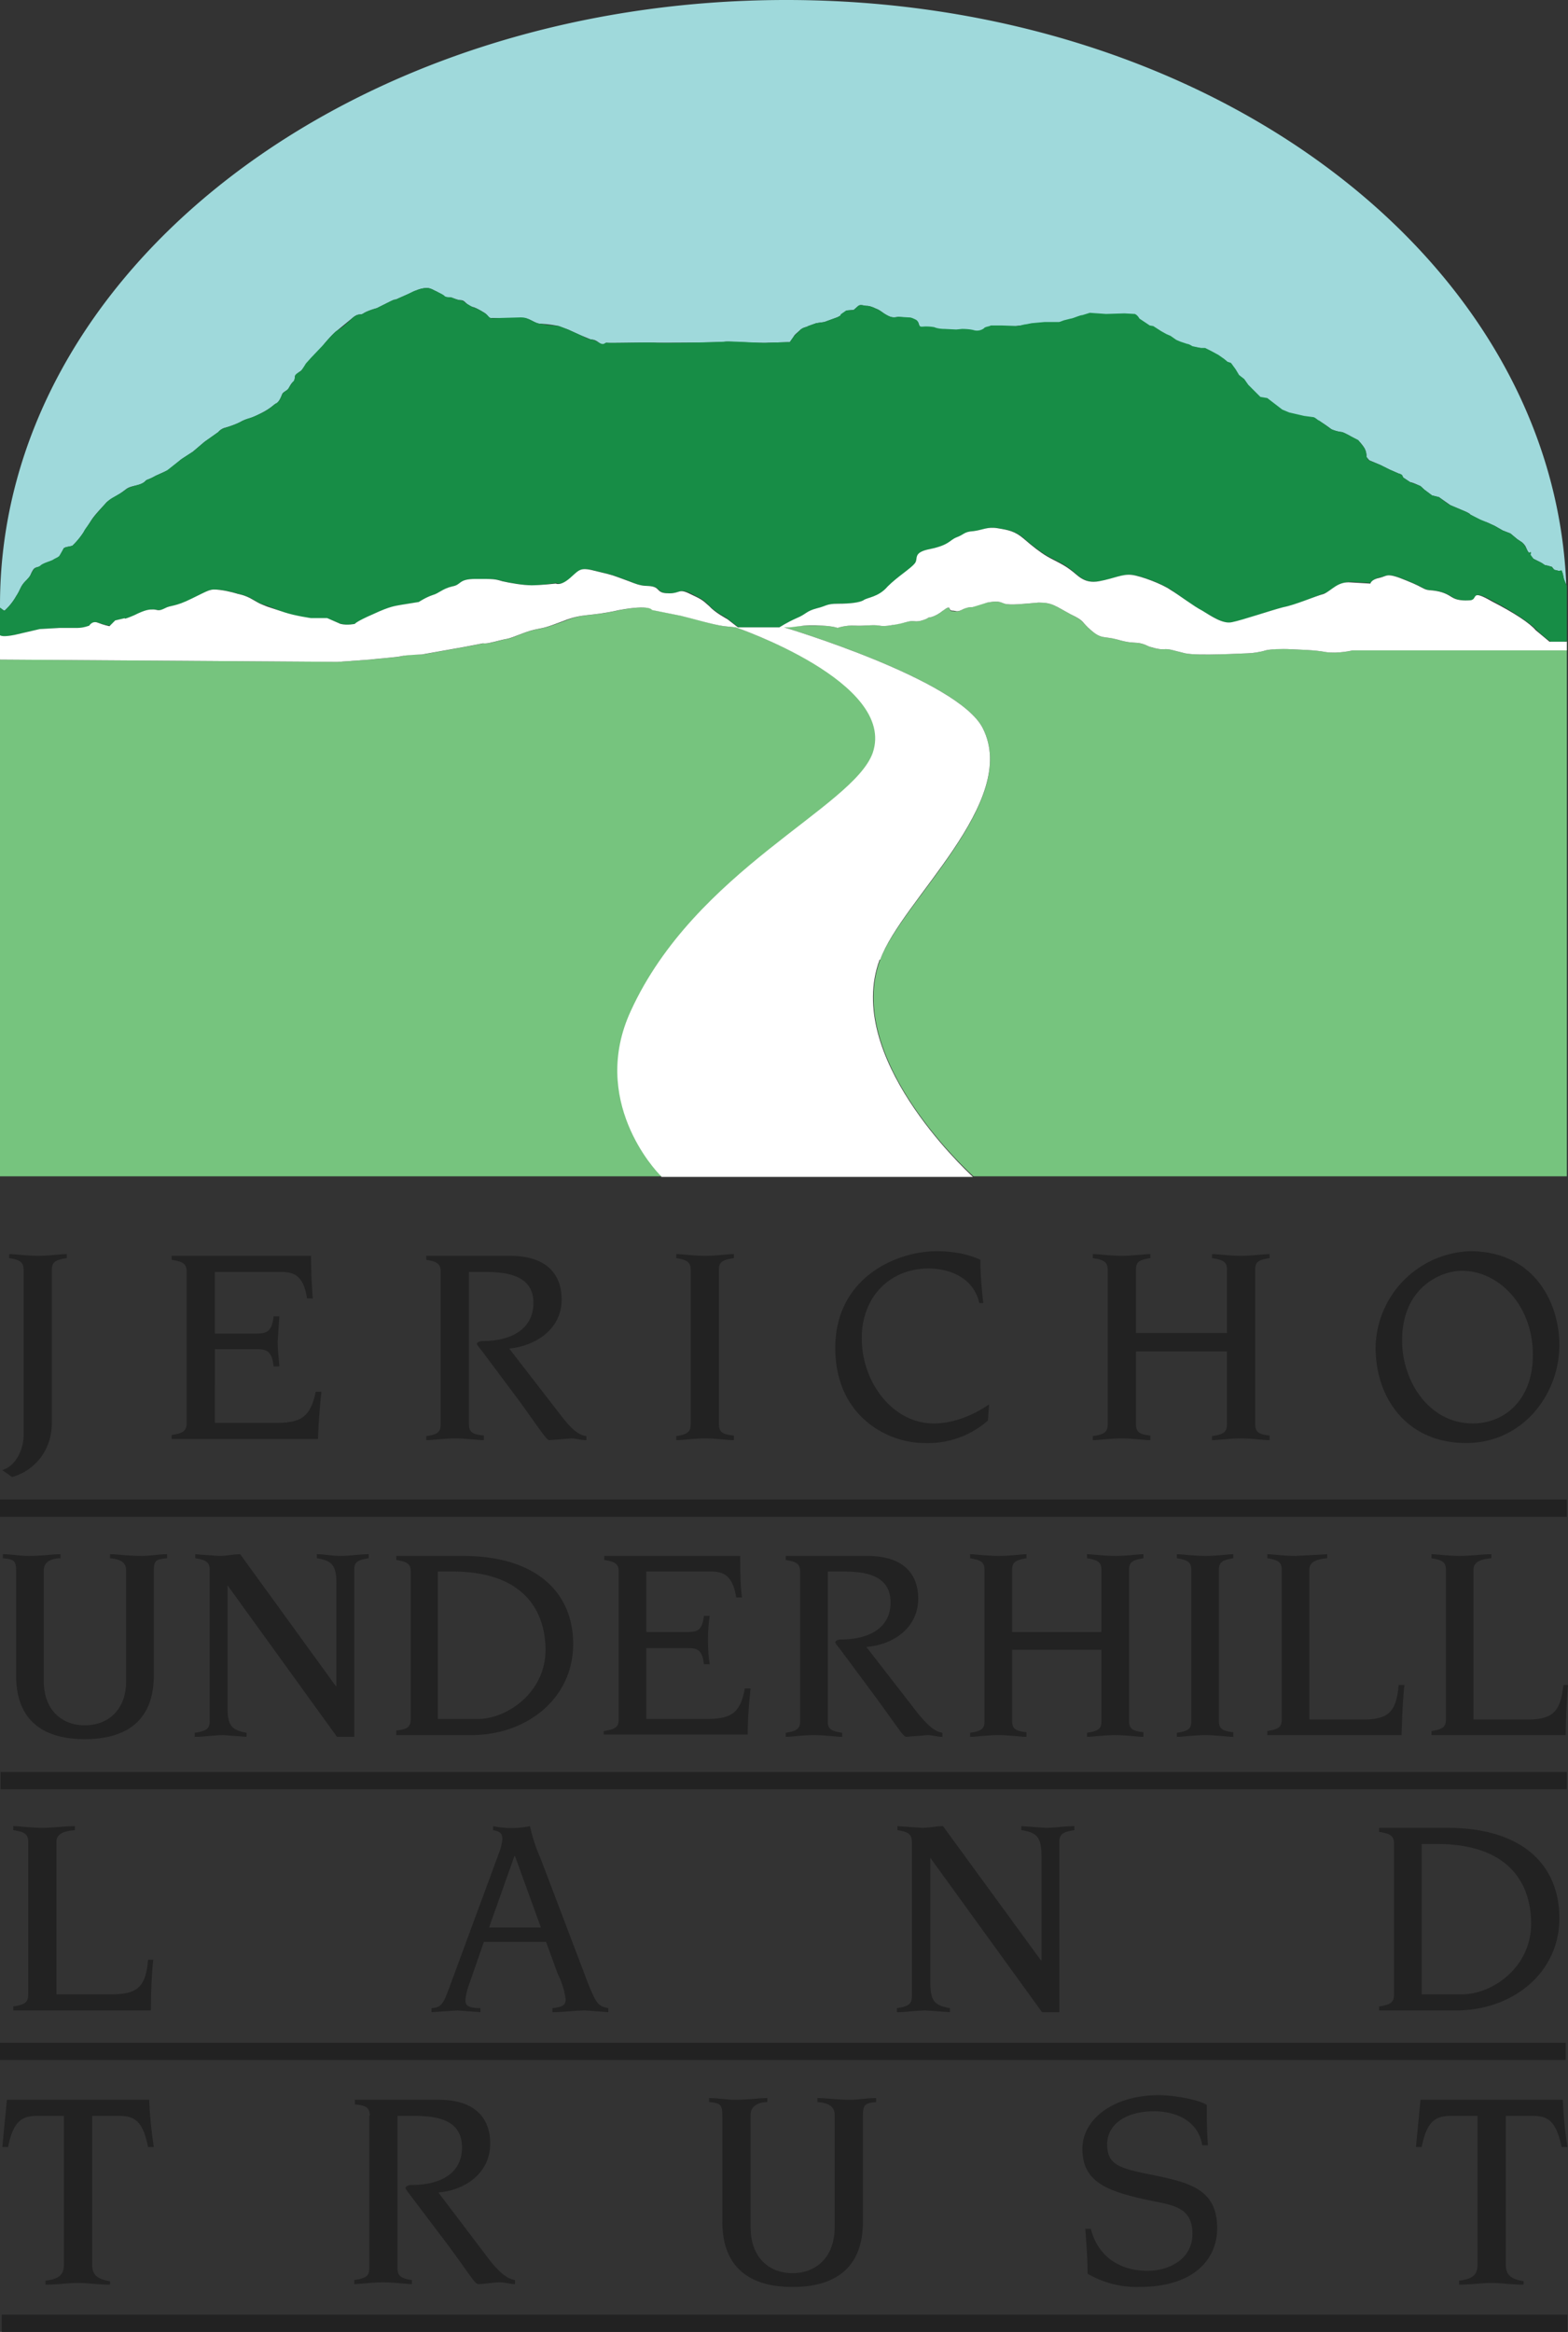
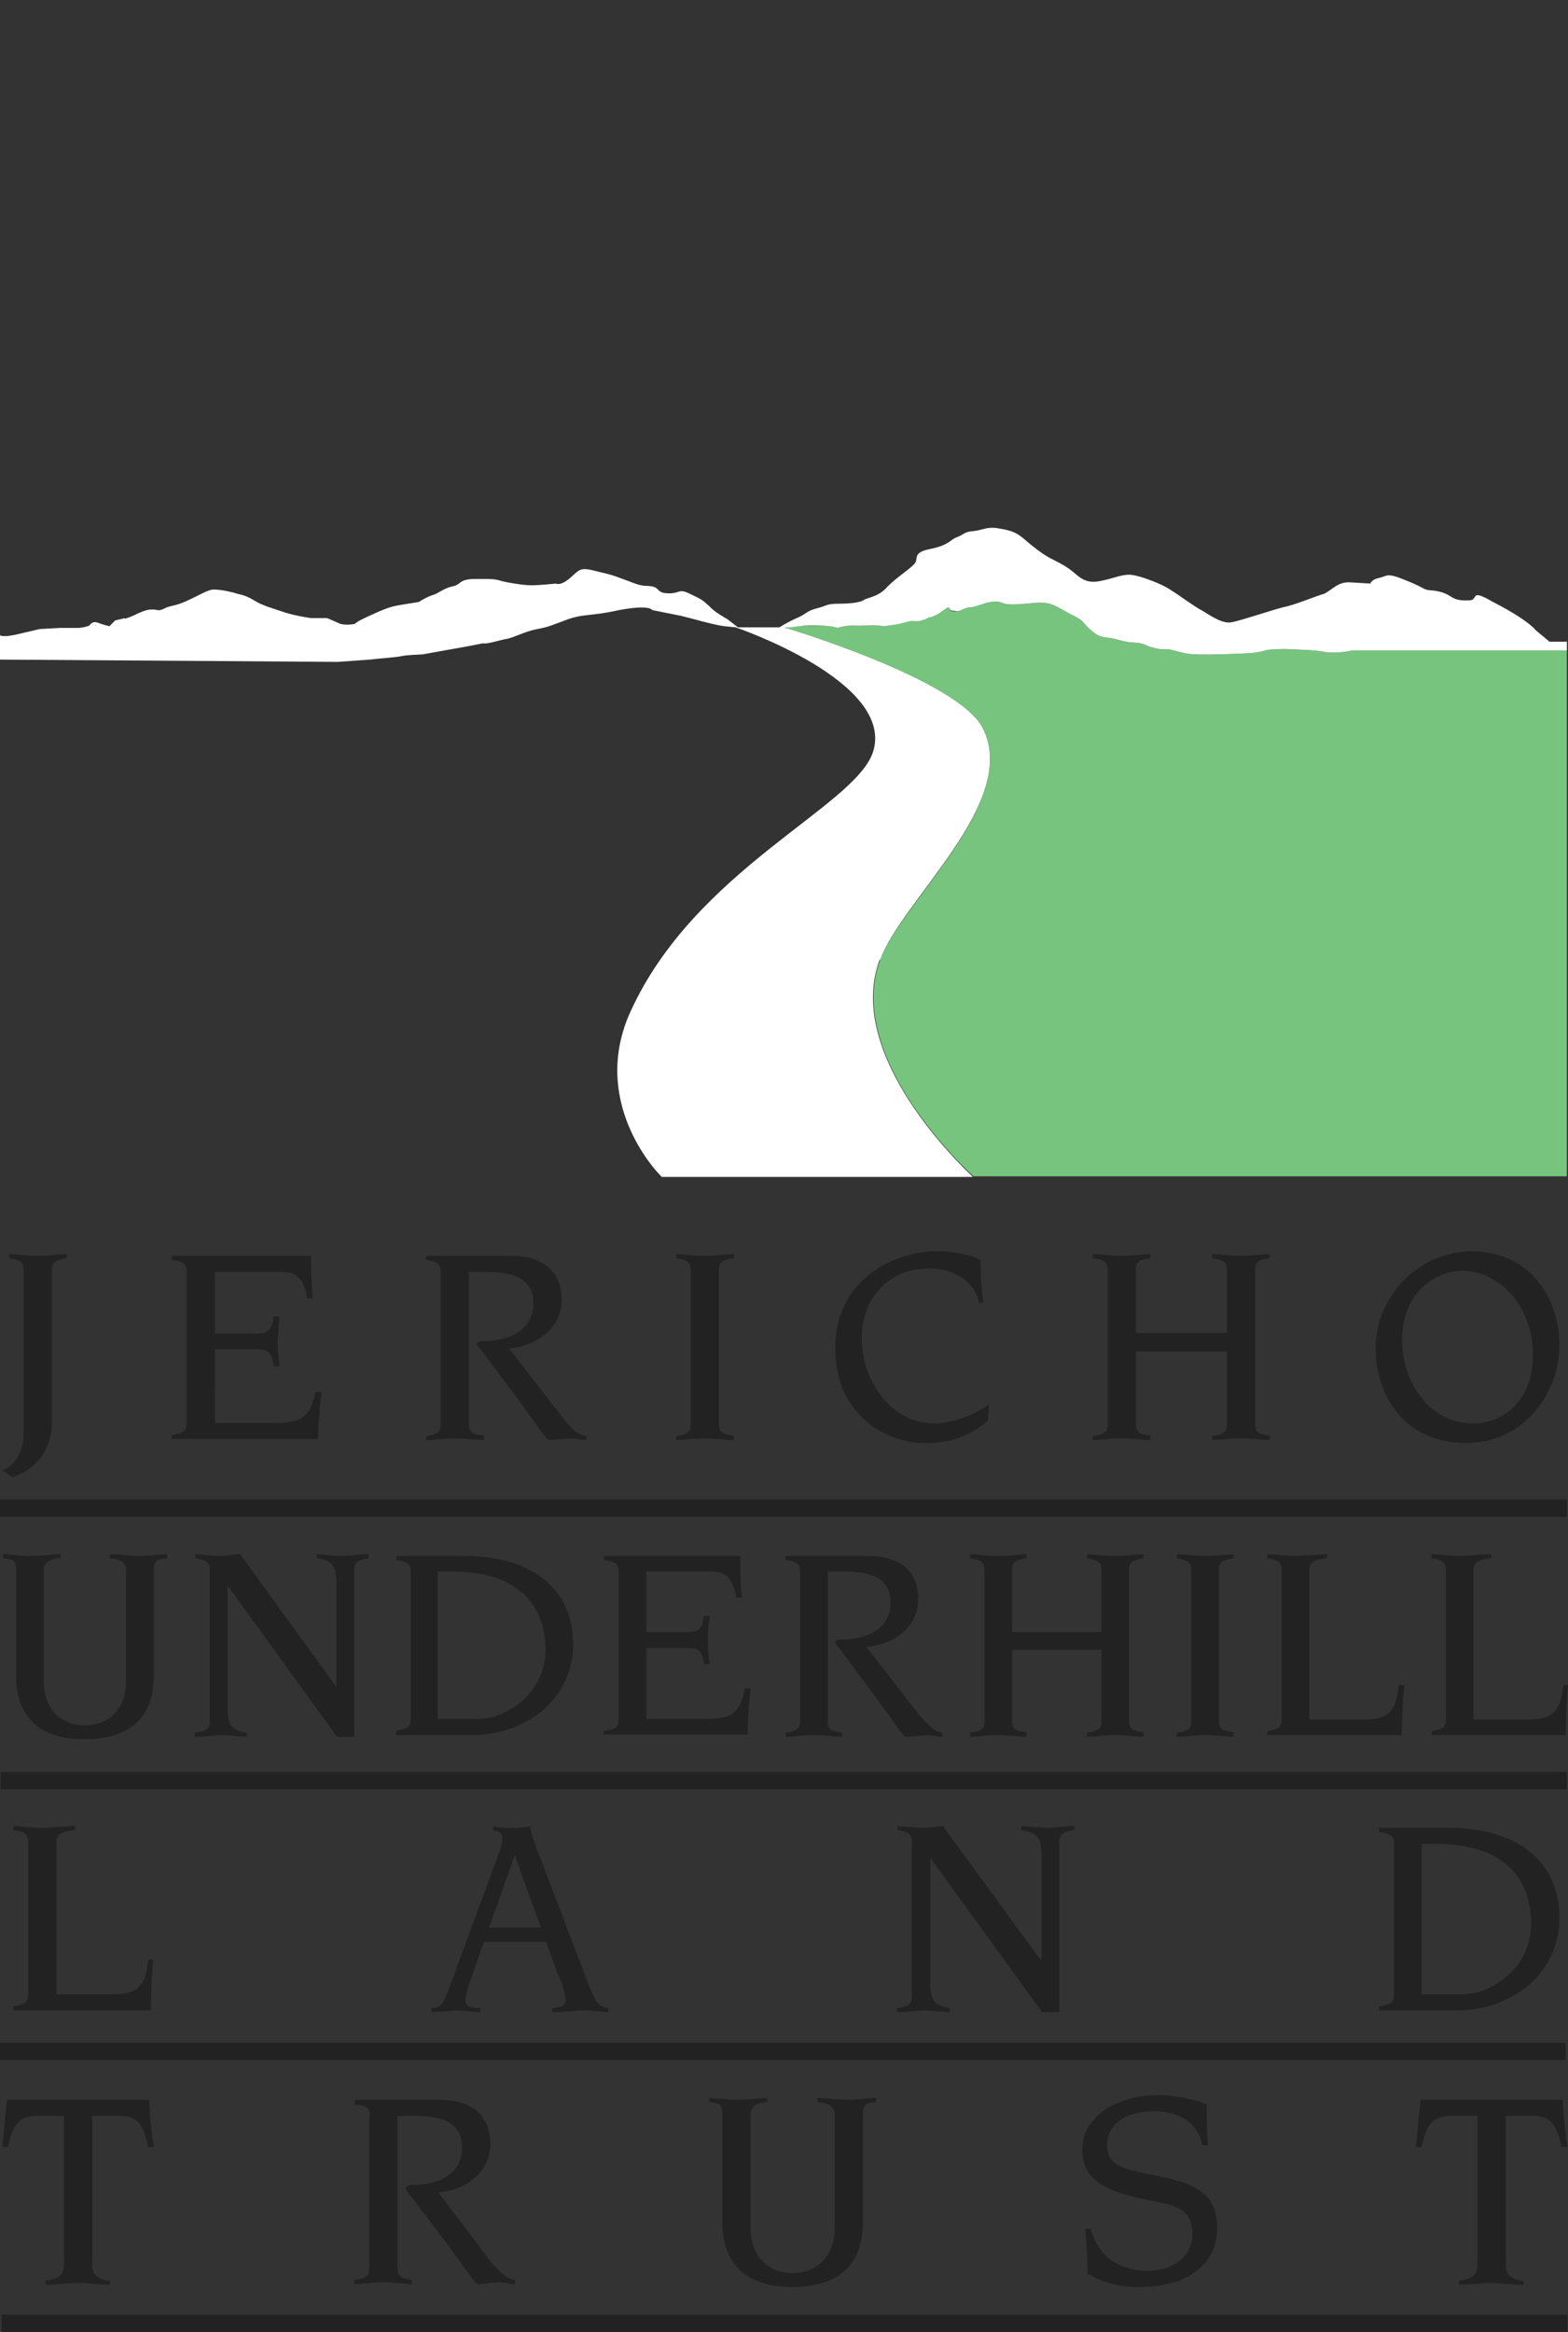
<svg xmlns="http://www.w3.org/2000/svg" viewBox="0 0 272.2 404.8">
  <rect x="0" y="0" width="272.2" height="404.8" fill="#333333" stroke="none" />
  <path d="M4.1 220.5c0-1.4-.6-1.8-2.5-2.1v-.7c1 0 3.1.3 5 .3s4-.3 5-.3v.7c-2 .3-2.6.7-2.6 2V247c0 4.8-3 8.3-6.9 9.4l-1.7-1.2c2.6-.8 3.7-4 3.7-6v-28.7ZM32.4 220.8c0-1.4-.6-1.8-2.6-2.1v-.7H54c0 2.4.1 5 .3 7.4h-1c-.6-4-2.3-4.6-4.5-4.6H37.3v10.7h7c1.9 0 2.9-.2 3.2-3h1l-.3 4.3c0 1.6.2 3 .3 4.4h-1c-.3-2.8-1.3-3-3.1-3h-7.1V247h10.6c4.2 0 6-.9 6.9-5.4h1c-.3 2.7-.5 5.4-.6 8.2H29.8v-.7c2-.3 2.6-.7 2.6-2.1v-26.1ZM76.5 220.8c0-1.4-.6-1.8-2.5-2.1v-.7h14.5c6.6 0 9 3.4 9 7.6 0 5-4.3 8-9.1 8.5l9.2 11.9c1.5 1.9 2.7 3.1 4.2 3.3v.7c-1 0-1.8-.3-2.6-.3l-3.9.3c-.5-.2-1-1-5-6.6l-6.5-8.7c-.6-.8-1-1.2-1-1.4 0-.3.5-.5 1-.5 5.1 0 8.8-2.2 8.8-6.6 0-4.7-4.3-5.4-8.5-5.4h-2.7v26.4c0 1.4.6 1.8 2.6 2v.8c-1 0-3.1-.3-5-.3s-4 .3-5 .3v-.7c2-.3 2.5-.7 2.5-2.1v-26.4ZM117.4 249.3c1.9-.3 2.5-.7 2.5-2.1v-26.7c0-1.4-.6-1.8-2.5-2.1v-.7c1 0 3 .3 5 .3s3.9-.3 5-.3v.7c-2 .3-2.6.7-2.6 2v26.8c0 1.4.6 1.8 2.6 2v.8c-1.1 0-3.1-.3-5-.3s-4 .3-5 .3v-.7ZM171.5 246.6a15.8 15.8 0 0 1-11 3.9c-6.6 0-15.5-4.8-15.5-16.5 0-12.2 10.6-16.8 17.6-16.8 2.5 0 5.3.4 7.6 1.5 0 2.5.2 5 .5 7.5h-.7c-1-4.5-5.3-6-8.8-6-6.6 0-11.6 4.8-11.6 12.1 0 7.7 5.4 14.8 12.5 14.8 3.4 0 6.8-1.4 9.6-3.3l-.2 2.8ZM189.7 249.3c2-.3 2.6-.7 2.6-2.1v-26.7c0-1.4-.6-1.8-2.6-2.1v-.7c1 0 3.1.3 5 .3s4-.3 5-.3v.7c-2 .3-2.5.7-2.5 2v11H213v-11c0-1.3-.6-1.7-2.6-2v-.7c1 0 3.1.3 5 .3s4-.3 5-.3v.7c-2 .3-2.5.7-2.5 2v26.8c0 1.4.6 1.8 2.5 2v.8c-1 0-3-.3-5-.3s-4 .3-5 .3v-.7c2-.3 2.6-.7 2.6-2.1v-12.6h-15.8v12.6c0 1.4.6 1.8 2.5 2v.8c-1 0-3-.3-5-.3s-4 .3-5 .3v-.7ZM243.4 232.7c0-9.2 6.7-12.1 10.4-12.1 6.3 0 12.3 5.9 12.3 14.6 0 8-5.1 11.9-10.4 11.9-7.7 0-12.3-7.4-12.3-14.4Zm-4.6 1.2c0 9 5.6 16.6 15.7 16.6 9.9 0 16.2-8.5 16.2-17 0-7.4-4.4-16.3-15.5-16.3a17 17 0 0 0-16.4 16.7Z" fill="#222" />
  <g fill="#222">
    <path d="M4.9 319.8c0-1.4-.6-1.8-2.6-2.1v-.7c1.1 0 3.1.3 5 .3s4-.3 5.7-.3v.7c-2.6.2-3.2 1-3.2 2.1v26.4h9.5c4.6 0 6-1.3 6.4-6h.9c-.3 3-.4 5.9-.4 8.8H2.3v-.7c2-.3 2.6-.7 2.6-2.1v-26.4ZM84.9 334.6l4.4-12.4h.1l4.5 12.4h-9Zm-10 14.7 4.5-.3 4 .3v-.7c-2.1 0-2.6-.5-2.6-1.3 0-.7.3-2 .8-3.3l2.4-6.9h10.8l2 5.5a14 14 0 0 1 1.4 4.5c0 1-.6 1.3-2.3 1.5v.7c2 0 3.9-.3 5.8-.3l3.9.3v-.7c-1.8-.4-2-.7-3.4-4l-8.4-22.1A28 28 0 0 1 92 317a15.3 15.3 0 0 1-6.4 0v.7c1 .2 1.6.4 1.6 1.5 0 .6-.2 1.2-.3 1.7l-9 24.4c-1 2.7-1.4 3.2-3 3.3v.7ZM158.3 319.8c0-1.4-.6-1.8-2.5-2.1v-.7l4.2.3c1.4 0 2.5-.3 3.7-.3l17 23.3h.1v-18c0-3.4-.8-4.2-3.5-4.6v-.7l4.2.3c1.7 0 3.3-.3 5-.3v.7c-2 .3-2.6.7-2.6 2.1v29.5h-3l-19.4-26.8V344c0 3.4.7 4.1 3.4 4.6v.7l-4.2-.3c-1.6 0-3.3.3-5 .3v-.7c2-.3 2.6-.7 2.6-2.1v-26.7ZM246.9 320.1h2.5c13.7 0 16.4 8.1 16.4 13.8 0 7.7-6.8 12.3-12 12.3h-7v-26.1Zm-7.5-2.8v.7c2 .3 2.6.7 2.6 2.1v26.1c0 1.4-.6 1.8-2.6 2.1v.7h13.3c9.9 0 18-6.5 18-16s-6.7-15.7-19.4-15.7h-11.9Z" />
  </g>
  <g fill="#222">
    <path d="M11.1 367.3H6.5c-2.8 0-4.2 1-5.1 5.4h-1l.8-8.2h24.7c.1 2.8.4 5.5.8 8.2h-1c-.9-4.5-2.3-5.4-5.1-5.4H16V393c0 1.7.6 2.6 3.1 3v.6c-1.9 0-4-.3-5.6-.3s-3.6.3-5.6.3v-.7c2.6-.3 3.2-1.2 3.2-2.9v-25.6ZM64.2 367.3c0-1.4-.6-1.8-2.6-2v-.8h14.5c6.7 0 9 3.5 9 7.6 0 5.1-4.3 8.1-9 8.5l9.1 12c1.5 1.8 2.8 3 4.2 3.2v.7c-.9 0-1.7-.3-2.6-.3-1.3 0-2.6.3-3.8.3-.6-.1-1-1-5.1-6.6l-6.5-8.6c-.6-.8-1-1.3-1-1.5 0-.3.6-.5 1-.5 5.2 0 8.8-2.1 8.8-6.5 0-4.8-4.2-5.5-8.4-5.5H69v26.4c0 1.4.6 1.8 2.5 2.1v.7c-1 0-3-.3-5-.3s-4 .3-5 .3v-.7c2-.3 2.6-.7 2.6-2v-26.5ZM123 364.2c1.6 0 3.2.3 4.5.3 2.6 0 4.2-.3 5.7-.3v.7c-1 0-2.9.4-2.9 2.2v19.5c0 5.3 3.2 8 7.3 8 4 0 7.3-2.7 7.3-8v-19.5c0-1.8-1.8-2.1-3-2.2v-.7c1.6 0 3.2.3 5.8.3 1.3 0 2.9-.3 4.4-.3v.7c-2 .2-2.3.4-2.3 2.6v18.2c0 7.7-4.5 11.3-12.2 11.3-7.7 0-12.2-3.6-12.2-11.3v-18.2c0-2.2-.3-2.4-2.3-2.6v-.7ZM189.4 387c1.2 4.7 5 7.2 9.8 7.2 3.7 0 7.8-2 7.8-6.4 0-4-2.4-4.8-5.8-5.5-8.6-1.7-13.3-3.2-13.3-9.3 0-5 5.2-9.3 13.3-9.3 2 0 6.5.6 8.3 1.7 0 2.3 0 4.6.2 7h-1c-.7-4.4-4.8-5.9-8.3-5.9-5.4 0-8.2 2.6-8.2 5.7 0 3.6 2 4.2 8.1 5.4 6.3 1.3 11 2.5 11 9.2 0 5.5-4.2 10.2-13.5 10.2a17 17 0 0 1-9-2.3c0-2.6-.2-5.2-.4-7.8h1ZM256.5 367.3h-4.6c-2.8 0-4.2 1-5.1 5.4h-1l.8-8.2h24.7c.1 2.8.4 5.5.8 8.2h-1c-1-4.5-2.3-5.4-5.1-5.4h-4.6V393c0 1.7.6 2.6 3.1 3v.6c-2 0-4-.3-5.6-.3s-3.6.3-5.6.3v-.7c2.6-.3 3.2-1.2 3.2-2.9v-25.6Z" />
  </g>
-   <path d="M.8 106a10 10 0 0 0 2-2.5c.8-1.2.7-1.7 1.7-2.7 1-1 .7-1 1.2-1.8.4-.7.9-.4 1.4-.8.5-.5 1.8-.8 2.3-1l1-.7.6-1.2c.1-.4 1.3-.4 1.6-.6a13 13 0 0 0 1.9-2.3l1.3-2c.6-1 2-2.4 2.7-3.2.8-.7 1-.7 2.3-1.5 1.4-.9 1-1 2.7-1.4 1.7-.4 1.6-.8 2-1a9 9 0 0 0 1.5-.7l2.2-1 2.3-1.9 2-1.3 2-1.7 2.4-1.7c.4-.5 1-.7 1-.7s1.9-.5 3.1-1.2c1.3-.6 1.2-.3 3.2-1.3s2.3-1.6 2.8-1.8c.5-.3.8-1.1 1-1.6.2-.4.9-.6 1.1-1 .2-.3.4-.8.7-1 .3-.2.4-.7.4-1s.7-.8 1-1c.2 0 1-1.2 1-1.2l.8-1 2-2c0-.3 1.9-2.4 2.5-2.8l2.8-2.3c1-.8 1.2-.3 1.8-.7.6-.4 1.9-.8 2.3-.9l2-1c.9-.4 1-.5 1.3-.5l1.8-.8 1.8-.8c.2-.1 1-.4 1.8-.4.7 0 1.2.4 1.7.6l1.3.8c.3.3.9.2 1 .2.3 0 1.3.5 1.8.5s.7.2 1 .5c.2.2.8.6 1.2.7.5.1 1.5.7 2 1 .6.4.7.8 1 .9h5.2c.9 0 1 0 1.7.3l.8.4s.6.3 1 .3a20.7 20.7 0 0 1 3.2.4l1.6.6 2.2 1 1.7.7c.5.1.7 0 1.5.6s1 0 1.3 0c.4.1 7.2-.1 8.7 0 1.4 0 10.8 0 12-.2 1.1 0 6.3.3 7.3.2l3.3-.1h.5l.7-1c.1-.3.8-.8 1.2-1.2.5-.4 1-.4 1.3-.6l1.4-.5 1.4-.2 2.2-.8c.9-.4.7-.5.7-.5l1-.7 1.2-.1.8-.7c.4-.3 1 0 1.5 0s1.2.3 1.6.5c.4.1 1.2.7 1.2.7s.7.5 1.3.7c.6.2 1.2 0 1.4 0l1.8.2c.3 0 .4 0 1.2.4.8.5.3 1.3 1.2 1.2 1-.1 2 .1 2 .1s.6.3 1.9.3l1.8.1h1c.2 0 1.3-.1 2.1.1a2 2 0 0 0 1.8-.3c.2-.3.9-.3 1.2-.5h4.3l1.8-.2 1-.2 2.1-.2h2.5l1-.3 1.2-.3c.2 0 1.5-.6 1.9-.6.4 0 1.3-.4 1.3-.4l2.8.2 3.2-.1 1.8.1c.5.2.8.8.8.8l1.2.8.6.4.6.1 1.4 1c.3 0 .9.4.9.4l.7.3 1 .7.7.3 1.2.4c.3 0 .9.4.9.4l1.4.2.8.1 1 .5 1.3.7 1 .7.6.5.6.2.8 1.2c.3.2.6.9.6.9l.9.6.7 1 1.1 1.3 1 .9 1.2.2 1.3 1 1.3 1 1.2.5 2.6.6c.5.2 1 .2 1.5.2s.9.6 1.1.6c.3 0 1.7 1 2.2 1.4a6 6 0 0 0 1.8.5c.3 0 1.7.8 1.7.8l1.1.6s.6.5 1.1 1.3c.5.8.4 1.6.4 1.6l.5.6 1.9.8 1.6.8 1.6.7c.7.2.6.4.8.7l1.2.8c.3 0 1.4.5 1.6.6.2 0 .7.6 1 .8l1.2.9 1.2.3 2 1.4 2.6 1.1c.9.4.8.5.8.5l1.8 1 1.2.4 1.3.6 1.4.8 1.3.5 1.2 1 .6.4s.4.2.8.8c.3.6.5 1.3.8 1.1.3-.2 0 .4 0 .4l.6.7 1.4.7.6.4.5.1.7.2.4.5.8.2h.5l.2.5.2 1 .4.9C269.6 45 210.4 0 136.5 0 61 0 0 47 0 105v.5c.2.1.6.5.8.5Z" fill="#9fd9db" />
-   <path d="M272 111.3v-9.7l-.1-.1-.4-1-.2-.9-.2-.6-.5.1-.8-.2-.4-.5-.7-.2-.5-.1-.6-.4-1.4-.7-.5-.7s.2-.6-.1-.4c-.3.2-.5-.5-.8-1-.4-.7-.8-.9-.8-.9l-.6-.4-1.2-1-1.3-.5-1.4-.8-1.3-.6-1.2-.5-1.8-.9s0-.1-.8-.5l-2.6-1.1c-.2 0-2-1.4-2-1.4l-1.2-.3-1.2-.9c-.3-.2-.8-.8-1-.8l-1.6-.6-1.2-.8c-.2-.3 0-.5-.8-.7l-1.6-.7-1.6-.8-2-.8-.4-.6s.1-.8-.4-1.6l-1-1.3-1.2-.6s-1.4-.8-1.7-.8a6 6 0 0 1-1.8-.5L229 73c-.2 0-.7-.6-1.1-.6l-1.5-.2-2.6-.6-1.2-.5-1.3-1-1.3-1-1.2-.2-1-1-1.1-1.1-.7-1-.9-.7-.6-1-.8-1.1-.6-.2-.6-.5-1-.7-1.3-.7-1-.5h-.8l-1.4-.3s-.6-.4-.9-.4l-1.2-.4-.7-.3-1-.7-.7-.3-.9-.5-1.4-.9-.6-.1-.6-.4-1.2-.8s-.3-.6-.8-.8l-1.8-.1-3.2.1-2.8-.2-1.3.4c-.4 0-1.7.6-2 .6l-1.2.3-.8.3h-2.6l-2.2.2-1 .2c-.4 0-1 .3-1.7.3l-2.5-.1H172c-.3.2-1 .2-1.2.5a2 2 0 0 1-1.8.3c-.8-.2-1.8-.2-2-.2l-1 .1-2-.1c-1.2 0-1.8-.3-1.8-.3s-1-.2-2-.1-.4-.7-1.2-1.2c-.8-.4-1-.4-1.2-.4L156 55c-.2 0-.8.2-1.4 0-.6-.2-1.3-.7-1.3-.7s-.8-.6-1.2-.7c-.4-.2-1.1-.5-1.6-.5s-1.1-.3-1.5 0l-.8.7-1.3.1-1 .7s.3.1-.6.5l-2.2.8-1.4.2-1.4.5c-.2.2-.8.2-1.3.6l-1.2 1.2-.7 1h-.5l-3.3.1c-1 .1-6.2-.3-7.3-.2-1.2.1-10.6.3-12 .2-1.5-.1-8.3.1-8.7 0-.4 0-.4.5-1.3 0s-1-.5-1.5-.6-.7-.2-1.7-.7l-2.2-1-1.6-.6-2-.2-1.2-.2c-.4 0-1-.3-1-.3l-.8-.4c-.7-.3-.9-.4-1.7-.4l-3.5.1c-.7 0-1.3.1-1.6 0-.4-.1-.5-.5-1-.8-.6-.4-1.6-1-2-1l-1.4-.8c-.2-.3-.4-.4-1-.5-.4 0-1.4-.5-1.6-.5-.2 0-.8 0-1-.2-.3-.3-.8-.5-1.4-.8-.5-.2-1-.6-1.7-.6-.8 0-1.6.3-1.8.4-.3 0-1.5.7-1.8.8l-1.8.8c-.2 0-.4 0-1.3.5l-2 1c-.4.1-1.7.5-2.3.9-.6.4-.7-.1-1.8.7-1 1-2.2 2-2.8 2.3-.6.4-2.4 2.5-2.6 2.7l-1.9 2-.9 1s-.7 1.2-1 1.4c-.2.1-.9.5-.9.8s-.1.9-.4 1l-.7 1.1c-.2.4-.9.6-1.1 1-.2.5-.5 1.3-1 1.6-.5.2-.9.9-2.8 1.8-2 1-2 .7-3.2 1.3-1.2.7-3 1.2-3 1.2s-.7.2-1.1.7l-2.4 1.7-2 1.7-2 1.3-2.3 1.8c-.3.3-2 1-2.2 1.1a9 9 0 0 1-1.5.7c-.4.2-.3.6-2 1-1.7.5-1.3.5-2.7 1.4-1.4.8-1.5.8-2.3 1.5-.7.8-2 2.2-2.7 3.2-.6 1-1 1.3-1.3 2a13 13 0 0 1-1.9 2.3c-.3.2-1.5.2-1.6.6l-.7 1.2c-.3.3-.5.3-1 .6-.4.3-1.7.6-2.2 1-.5.5-1 .2-1.4 1-.5.7-.2.7-1.2 1.7s-.9 1.5-1.7 2.7a10 10 0 0 1-2 2.5c-.2 0-.6-.4-.8-.5v4.8c.1.1.7.3 2.7-.1l4.3-1 3.5-.2h3.2c1 0 1.9-.4 1.9-.4s.6-.9 1.5-.5c1 .4 2 .5 2 .5l1-.9 1.7-.4s-.5.4 1.6-.5c2-1 2.6-1 3.4-1 .7 0 .7.4 1.9-.2 1.1-.6 1.7-.2 4.7-1.7s3-1.7 4.8-1.5c1.7.2 3.2.7 3.2.7s1.3.2 2.6 1c1.4.8 1 .6 2.5 1.1l3 1.2c1.8.5 4.6 1 4.6 1h2.8l2.3.9c1.2.3 2.5 0 2.5 0s.2-.4 3.2-1.7c3-1.4 3.8-1.4 4.8-1.6l3.1-.5s1.2-.8 2.4-1.2c1.1-.3 1.7-1.1 3.4-1.5 1.7-.4 1.1-1.3 4.1-1.3s3.3 0 4.6.4c1.3.3 3.6.7 5.1.7s4.2-.4 4.2-.4.8.6 2.5-.9 1.7-1.9 4.7-1.1c3 .7 2.7.7 4.4 1.3 1.7.6 2.3 1 3.2 1.1 1 .2 1.7 0 2.5.4.7.4.5 1 2.4 1s1.7-.9 3.6 0c1.9 1 2.1 1 3.3 2.2 1.1 1.2 3 2 3.2 2.3l1.8 1.4h7.3c.1-.1 1.1-.8 2.9-1.6 1.7-.7 1.6-1.2 3.5-1.7 1.8-.4 1.6-.8 3.7-.8s3.7-.2 4.4-.6c.6-.5 2.6-.5 4.2-2.3 1.6-1.8 4-3.2 4.7-4 .6-.9-.5-2 2.7-2.6 3.3-.7 3.3-1.5 4.6-2 1.3-.5 1.2-1 2.9-1.1 1.6-.2 2.4-.8 4.2-.5 1.8.3 3 .5 4.5 1.8s3 2.4 4 3c1.2.7 2.8 1.3 4 2.3 1.4 1 2.4 2.6 5.1 2.1 2.7-.5 4-1.3 5.7-1.1 1.6.2 5.3 1.6 6.7 2.6 1.5 1 4 2.9 5.5 3.7 1.5.8 3.6 2.3 5.2 2 1.6-.4 6.8-2.2 9-2.7 2-.4 5.4-1.9 6.9-2.4 1.4-.5 2.4-2 4.7-2l3.4.2s.1-.6 1.6-1c1.4-.2 1.1-.9 4.7.6 3.5 1.4 2.7 1.6 4.5 1.7 1.8.2 2.6.7 3.4 1.2.8.5 2 .6 3.2.5 1.3-.2-.1-2 3.7.1 4 2.1 6.5 3.9 7.6 5 1.2 1.2 2.5 2.1 2.5 2.1h2.2" fill="#178d46" />
  <path d="M271.4 112.9h-36.6s-2.4.6-4.6.3c-2.1-.4-4.4-.4-6.1-.5a16 16 0 0 0-4.4.2c-.9.3-2.4.5-3 .5s-8.8.5-11 0c-2.1-.5-2.7-.8-3.7-.7-1 .1-2.6-.5-2.6-.5s-.9-.5-2-.6c-1-.1-1.4 0-3.5-.6-2.2-.6-2.7 0-4.5-1.6-1.8-1.5-1-1.5-3.6-2.8-2.6-1.4-3.1-2-5.5-2-2.4.2-5 .5-5.9.2-1-.4-1.3-.5-3-.2-1.7.4-2.6.8-2.6.8s-.6-.1-1.5.3c-1.3.7-1.2.4-2 .4s0-1.3-1.6-.1c-1.5 1.2-2.5 1.2-2.5 1.2s-.3.3-1.5.6c-1.2.2-1-.2-2.4.2l-2.4.5s-1.4.3-2.3.1c-1-.2-2.7.1-4.2 0-1.6-.1-3 .4-3 .4s-.7-.3-2.7-.4h-3l-2.6.2-1.2.1h.2s30.2 9 34.5 17.5c6.5 12.8-14 30-17.8 40.2-6.2 16.7 14.6 36.2 16.2 37.6h103v-93" fill="#76c47e" />
-   <path d="M109.6 175.5c11.2-24.5 38.6-35.3 42-44.8 4.3-12.3-23.9-21.8-23.9-21.8l-2-.2c-1.6-.2-5.7-1.4-7.4-1.8l-5-1s-.3-1-5.7 0c-5.3 1.2-6.2.5-9.6 1.9-3.5 1.3-3.3 1.1-5.1 1.5-1.9.4-3.7 1.4-4.8 1.6-1.2.2-3 .8-3.8.8s.7-.2-3.6.6l-7.3 1.3s-2.9 0-3.6.3c-.8.2-4 .4-5.5.6l-5.6.4-58.7-.4v89.7H115c-1.2-1.1-12.4-13.3-5.3-28.7Z" fill="#76c47e" />
  <path d="M152.8 166.6c3.7-10.3 24.3-27.4 17.8-40.2-4.3-8.5-34.5-17.5-34.5-17.5h-.2 1.2l2.5-.3s1.2-.1 3.1 0c2 .1 2.7.4 2.7.4s1.4-.5 3-.4c1.5.1 3.2-.2 4.2 0s2.3-.1 2.3-.1 1-.1 2.4-.5 1.2 0 2.4-.2c1.2-.3 1.5-.6 1.5-.6s1 0 2.5-1.2c1.6-1.2.8 0 1.6 0s.7.4 2-.3c1-.4 1.5-.3 1.5-.3l2.6-.8c1.7-.3 2-.2 3 .2 1 .3 3.5 0 5.9-.2 2.4 0 2.9.6 5.5 2 2.7 1.3 1.8 1.3 3.6 2.8 1.8 1.6 2.3 1 4.5 1.6 2.1.6 2.5.5 3.6.6 1 .1 1.9.6 1.9.6s1.7.6 2.6.5c1-.1 1.6.2 3.7.7 2.2.5 10.4 0 11 0s2.1-.2 3-.5c.8-.2 2.7-.3 4.4-.2 1.7.1 4 .1 6.1.5 2.2.3 4.6-.3 4.6-.3H272v-1.5H269l-2.4-2c-1-1.2-3.7-3-7.6-5-3.8-2.2-2.4-.4-3.7-.2-1.3.1-2.4 0-3.2-.5-.8-.5-1.6-1-3.4-1.2-1.8-.1-1-.3-4.5-1.7-3.6-1.5-3.3-.8-4.7-.5-1.5.3-1.6 1-1.6 1l-3.4-.2c-2.3-.2-3.3 1.4-4.7 2-1.5.4-4.9 1.9-7 2.3-2 .5-7.3 2.3-8.9 2.6-1.6.4-3.7-1.1-5.2-2-1.4-.7-4-2.7-5.5-3.6-1.4-1-5.1-2.4-6.7-2.6-1.7-.2-3 .6-5.7 1.1-2.7.5-3.7-1.1-5-2-1.3-1-3-1.7-4-2.3-1.2-.7-2.6-1.8-4.1-3.1-1.5-1.3-2.7-1.5-4.5-1.8-1.8-.3-2.6.3-4.2.5-1.7.1-1.6.6-3 1.1-1.2.5-1.2 1.3-4.5 2-3.2.6-2 1.7-2.7 2.5-.7.9-3 2.3-4.7 4-1.6 1.9-3.6 1.9-4.2 2.4-.7.4-2.3.6-4.4.6s-2 .4-3.7.8c-1.9.5-1.8 1-3.5 1.7-1.8.8-2.8 1.5-3 1.6h-7.2l-1.8-1.4c-.3-.2-2.1-1.1-3.2-2.3-1.2-1.1-1.4-1.2-3.3-2.1-2-1-1.7-.1-3.6-.1s-1.7-.6-2.4-1c-.8-.4-1.6-.2-2.5-.4-1-.2-1.5-.5-3.2-1.1-1.7-.6-1.4-.6-4.4-1.3-3-.8-3-.4-4.7 1.1-1.7 1.5-2.5 1-2.5 1s-2.7.3-4.2.3-3.8-.4-5.1-.7c-1.3-.4-1.5-.4-4.6-.4s-2.4 1-4.1 1.3c-1.7.4-2.3 1.2-3.4 1.5-1.2.4-2.4 1.2-2.4 1.2l-3.1.5c-1 .2-1.8.2-4.8 1.6-3 1.3-3.2 1.7-3.2 1.7s-1.3.3-2.5 0l-2.3-1h-2.8s-2.8-.4-4.6-1l-3-1c-1.5-.6-1.1-.4-2.5-1.2-1.3-.8-2.6-1-2.6-1s-1.5-.5-3.2-.7c-1.7-.2-1.7 0-4.8 1.5-3 1.5-3.6 1.1-4.7 1.7-1.2.6-1.2.2-2 .2-.7 0-1.3 0-3.3 1-2.1.9-1.6.5-1.6.5l-1.7.4-1 1s-1-.2-2-.6c-1-.4-1.5.5-1.5.5s-1 .4-2 .4h-3.1l-3.5.2-4.3 1c-2 .4-2.5.2-2.7 0v4.3l58.7.4 5.6-.4c1.6-.2 4.7-.4 5.5-.6.7-.2 3.6-.3 3.6-.3l7.3-1.3c4.3-.8 2.8-.6 3.6-.6s2.6-.6 3.8-.8c1.1-.2 3-1.2 4.8-1.6 1.8-.4 1.6-.2 5-1.5 3.5-1.4 4.4-.7 9.7-1.9 5.4-1 5.7 0 5.7 0l5 1c1.7.4 5.8 1.6 7.5 1.8l2 .2s28 9.5 23.8 21.8c-3.4 9.5-30.8 20.3-42 44.8-7.1 15.4 4.1 27.6 5.3 28.7v.1h54.2-.1c-1.6-1.5-22.4-21-16.2-37.7Z" fill="#fff" />
  <path fill="#222" d="M0 260.3h272v3H0zM0 354.6h271.8v3H0zM.1 307.6H272v3H.1z" />
  <g fill="#222">
    <path d="M.5 269.8c1.6 0 3 .3 4.4.3 2.5 0 4-.3 5.6-.3v.7c-1 0-2.9.3-2.9 2.1v19.2c0 5.1 3.2 7.7 7.1 7.7 4 0 7.2-2.6 7.2-7.7v-19.2c0-1.8-1.8-2-2.8-2.1v-.7c1.5 0 3 .3 5.5.3 1.4 0 2.9-.3 4.4-.3v.7c-2 .2-2.3.3-2.3 2.5v17.8c0 7.6-4.4 11.1-12 11.1-7.5 0-11.9-3.5-11.9-11v-18c0-2-.3-2.2-2.3-2.4v-.7ZM36.4 272.5c0-1.3-.6-1.7-2.5-2v-.7l4.1.3c1.4 0 2.4-.3 3.7-.3l16.6 22.9h.1v-17.8c0-3.2-.8-4-3.4-4.4v-.7c1.4 0 2.7.3 4.1.3 1.6 0 3.2-.3 4.9-.3v.7c-2 .3-2.5.7-2.5 2v29h-3l-19-26.3v21.1c0 3.3.7 4 3.3 4.5v.7l-4-.3c-1.7 0-3.3.3-5 .3v-.7c2-.3 2.6-.7 2.6-2v-26.3ZM76 272.8h2.5c13.5 0 16.2 8 16.2 13.6 0 7.5-6.8 12-11.7 12h-7v-25.6Zm-7.2-2.7v.7c1.9.3 2.5.7 2.5 2v25.6c0 1.4-.6 1.8-2.5 2v.8h13c9.7 0 17.7-6.4 17.7-15.8 0-9.2-6.7-15.3-19.1-15.3H68.8ZM107.4 272.8c0-1.3-.6-1.7-2.5-2v-.7h23.6c0 2.4 0 4.8.3 7.2h-1c-.6-3.9-2.3-4.5-4.4-4.5h-11.2v10.5h7c1.7 0 2.7-.1 3-2.8h1c-.2 1.4-.3 2.7-.3 4.1 0 1.6.1 2.9.3 4.3h-1c-.3-2.7-1.3-2.8-3-2.8h-7v12.3h10.3c4.2 0 6-.8 6.8-5.3h1c-.3 2.7-.5 5.4-.5 8h-25v-.6c2-.3 2.6-.7 2.6-2v-25.7ZM138.9 272.8c0-1.3-.6-1.7-2.5-2v-.7h14.2c6.5 0 8.8 3.4 8.8 7.4 0 5-4.2 8-9 8.4l9 11.6c1.6 1.9 2.8 3.1 4.2 3.3v.7c-.9 0-1.7-.3-2.6-.3l-3.7.3c-.6-.2-1-1-5-6.5l-6.3-8.5c-.6-.8-1-1.2-1-1.4 0-.3.5-.5 1-.5 5 0 8.6-2.1 8.6-6.4 0-4.7-4.2-5.4-8.3-5.4h-2.6v26c0 1.3.5 1.7 2.5 2v.7c-1 0-3-.3-5-.3-1.8 0-3.8.3-4.8.3v-.7c1.9-.3 2.5-.7 2.5-2v-26ZM168.4 300.8c2-.3 2.5-.7 2.5-2v-26.3c0-1.3-.6-1.7-2.5-2v-.7c1 0 3 .3 5 .3s3.8-.3 4.8-.3v.7c-1.9.3-2.5.7-2.5 2v10.8h15.5v-10.8c0-1.3-.6-1.7-2.5-2v-.7c1 0 3 .3 5 .3 1.8 0 3.8-.3 4.8-.3v.7c-1.9.3-2.5.7-2.5 2v26.2c0 1.4.6 1.8 2.5 2v.8c-1 0-3-.3-4.9-.3-1.9 0-3.9.3-4.9.3v-.7c2-.3 2.5-.7 2.5-2v-12.4h-15.5v12.3c0 1.4.6 1.8 2.5 2v.8c-1 0-3-.3-4.9-.3s-3.8.3-4.9.3v-.7ZM204.3 300.8c2-.3 2.5-.7 2.5-2v-26.3c0-1.3-.6-1.7-2.5-2v-.7c1 0 3 .3 5 .3 1.8 0 3.8-.3 4.8-.3v.7c-1.9.3-2.5.7-2.5 2v26.2c0 1.4.6 1.8 2.5 2v.8c-1 0-3-.3-4.9-.3-1.8 0-3.8.3-4.9.3v-.7ZM222.5 272.5c0-1.3-.6-1.7-2.5-2v-.7c1 0 3 .3 4.9.3l5.5-.3v.7c-2.5.2-3.1 1-3.1 2v26h9.3c4.5 0 5.8-1.4 6.2-6h1c-.3 3-.4 5.8-.5 8.7H220v-.7c1.9-.3 2.5-.7 2.5-2v-26ZM251 272.5c0-1.3-.6-1.7-2.5-2v-.7c1 0 3 .3 4.9.3s3.8-.3 5.5-.3v.7c-2.5.2-3.1 1-3.1 2v26h9.3c4.5 0 5.8-1.4 6.3-6h.8a126 126 0 0 0-.4 8.7h-23.3v-.7c1.9-.3 2.5-.7 2.5-2v-26ZM.3 401.8h271.8v3H.3z" />
  </g>
</svg>